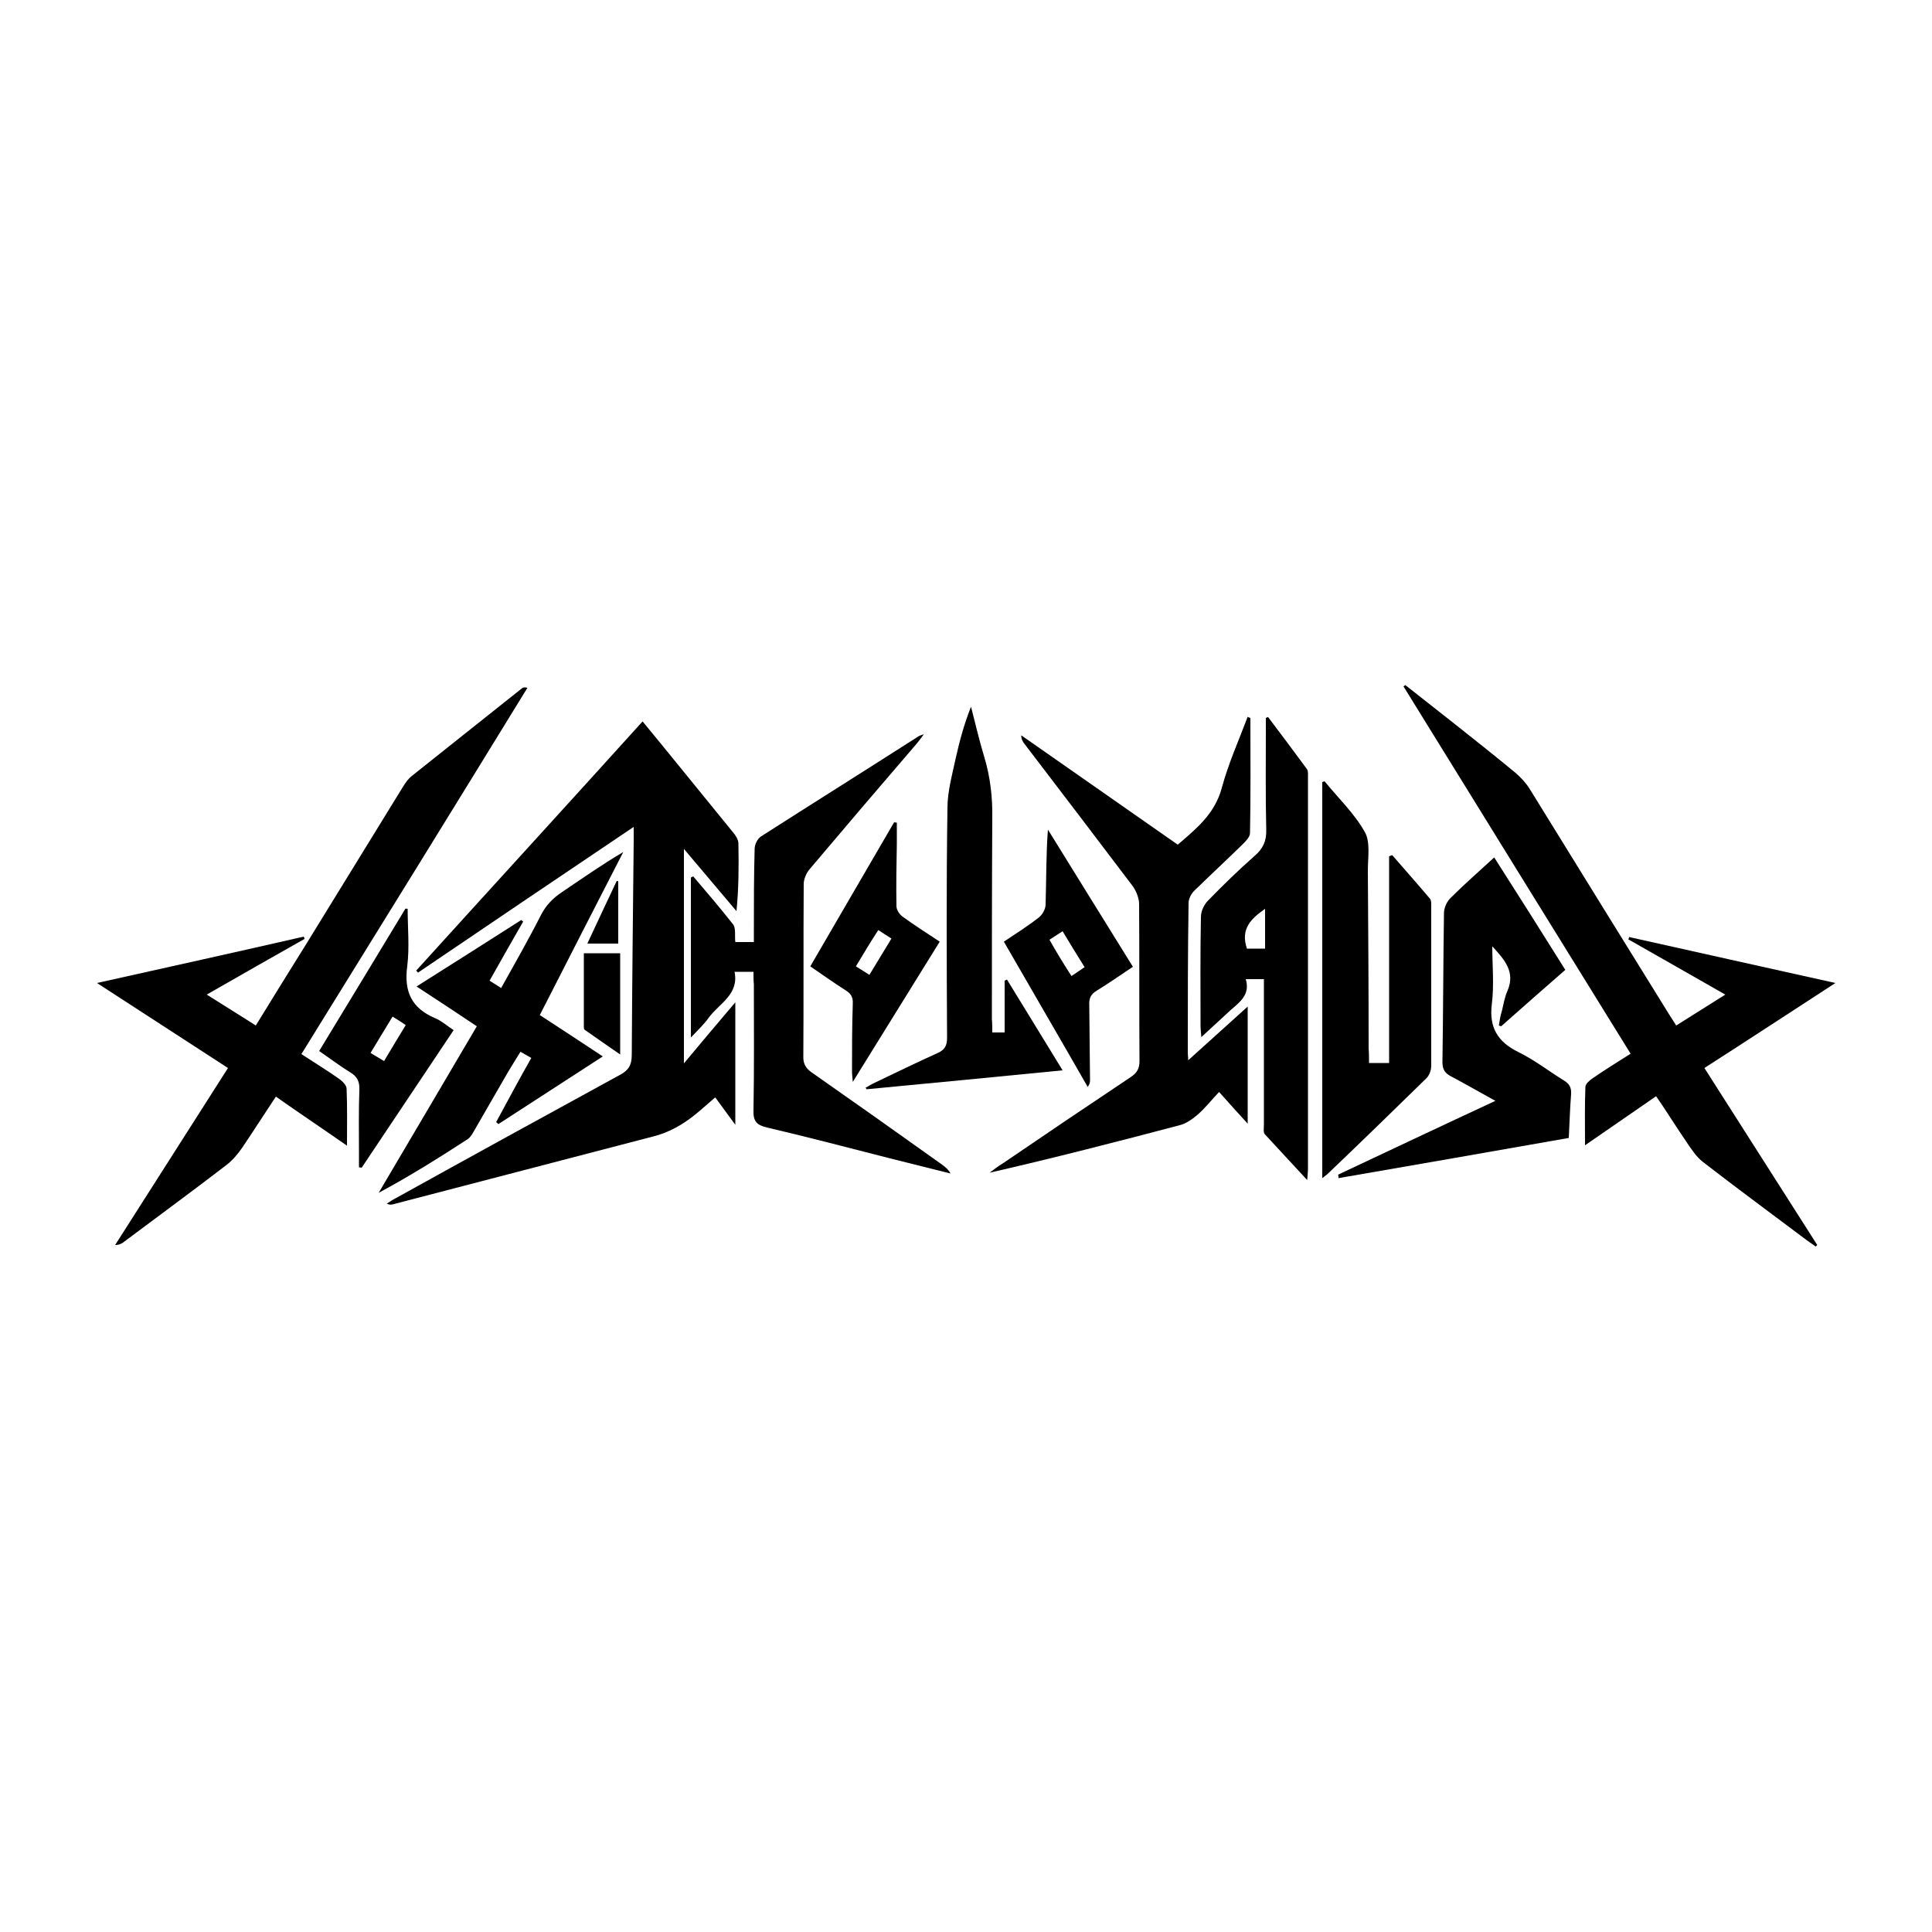
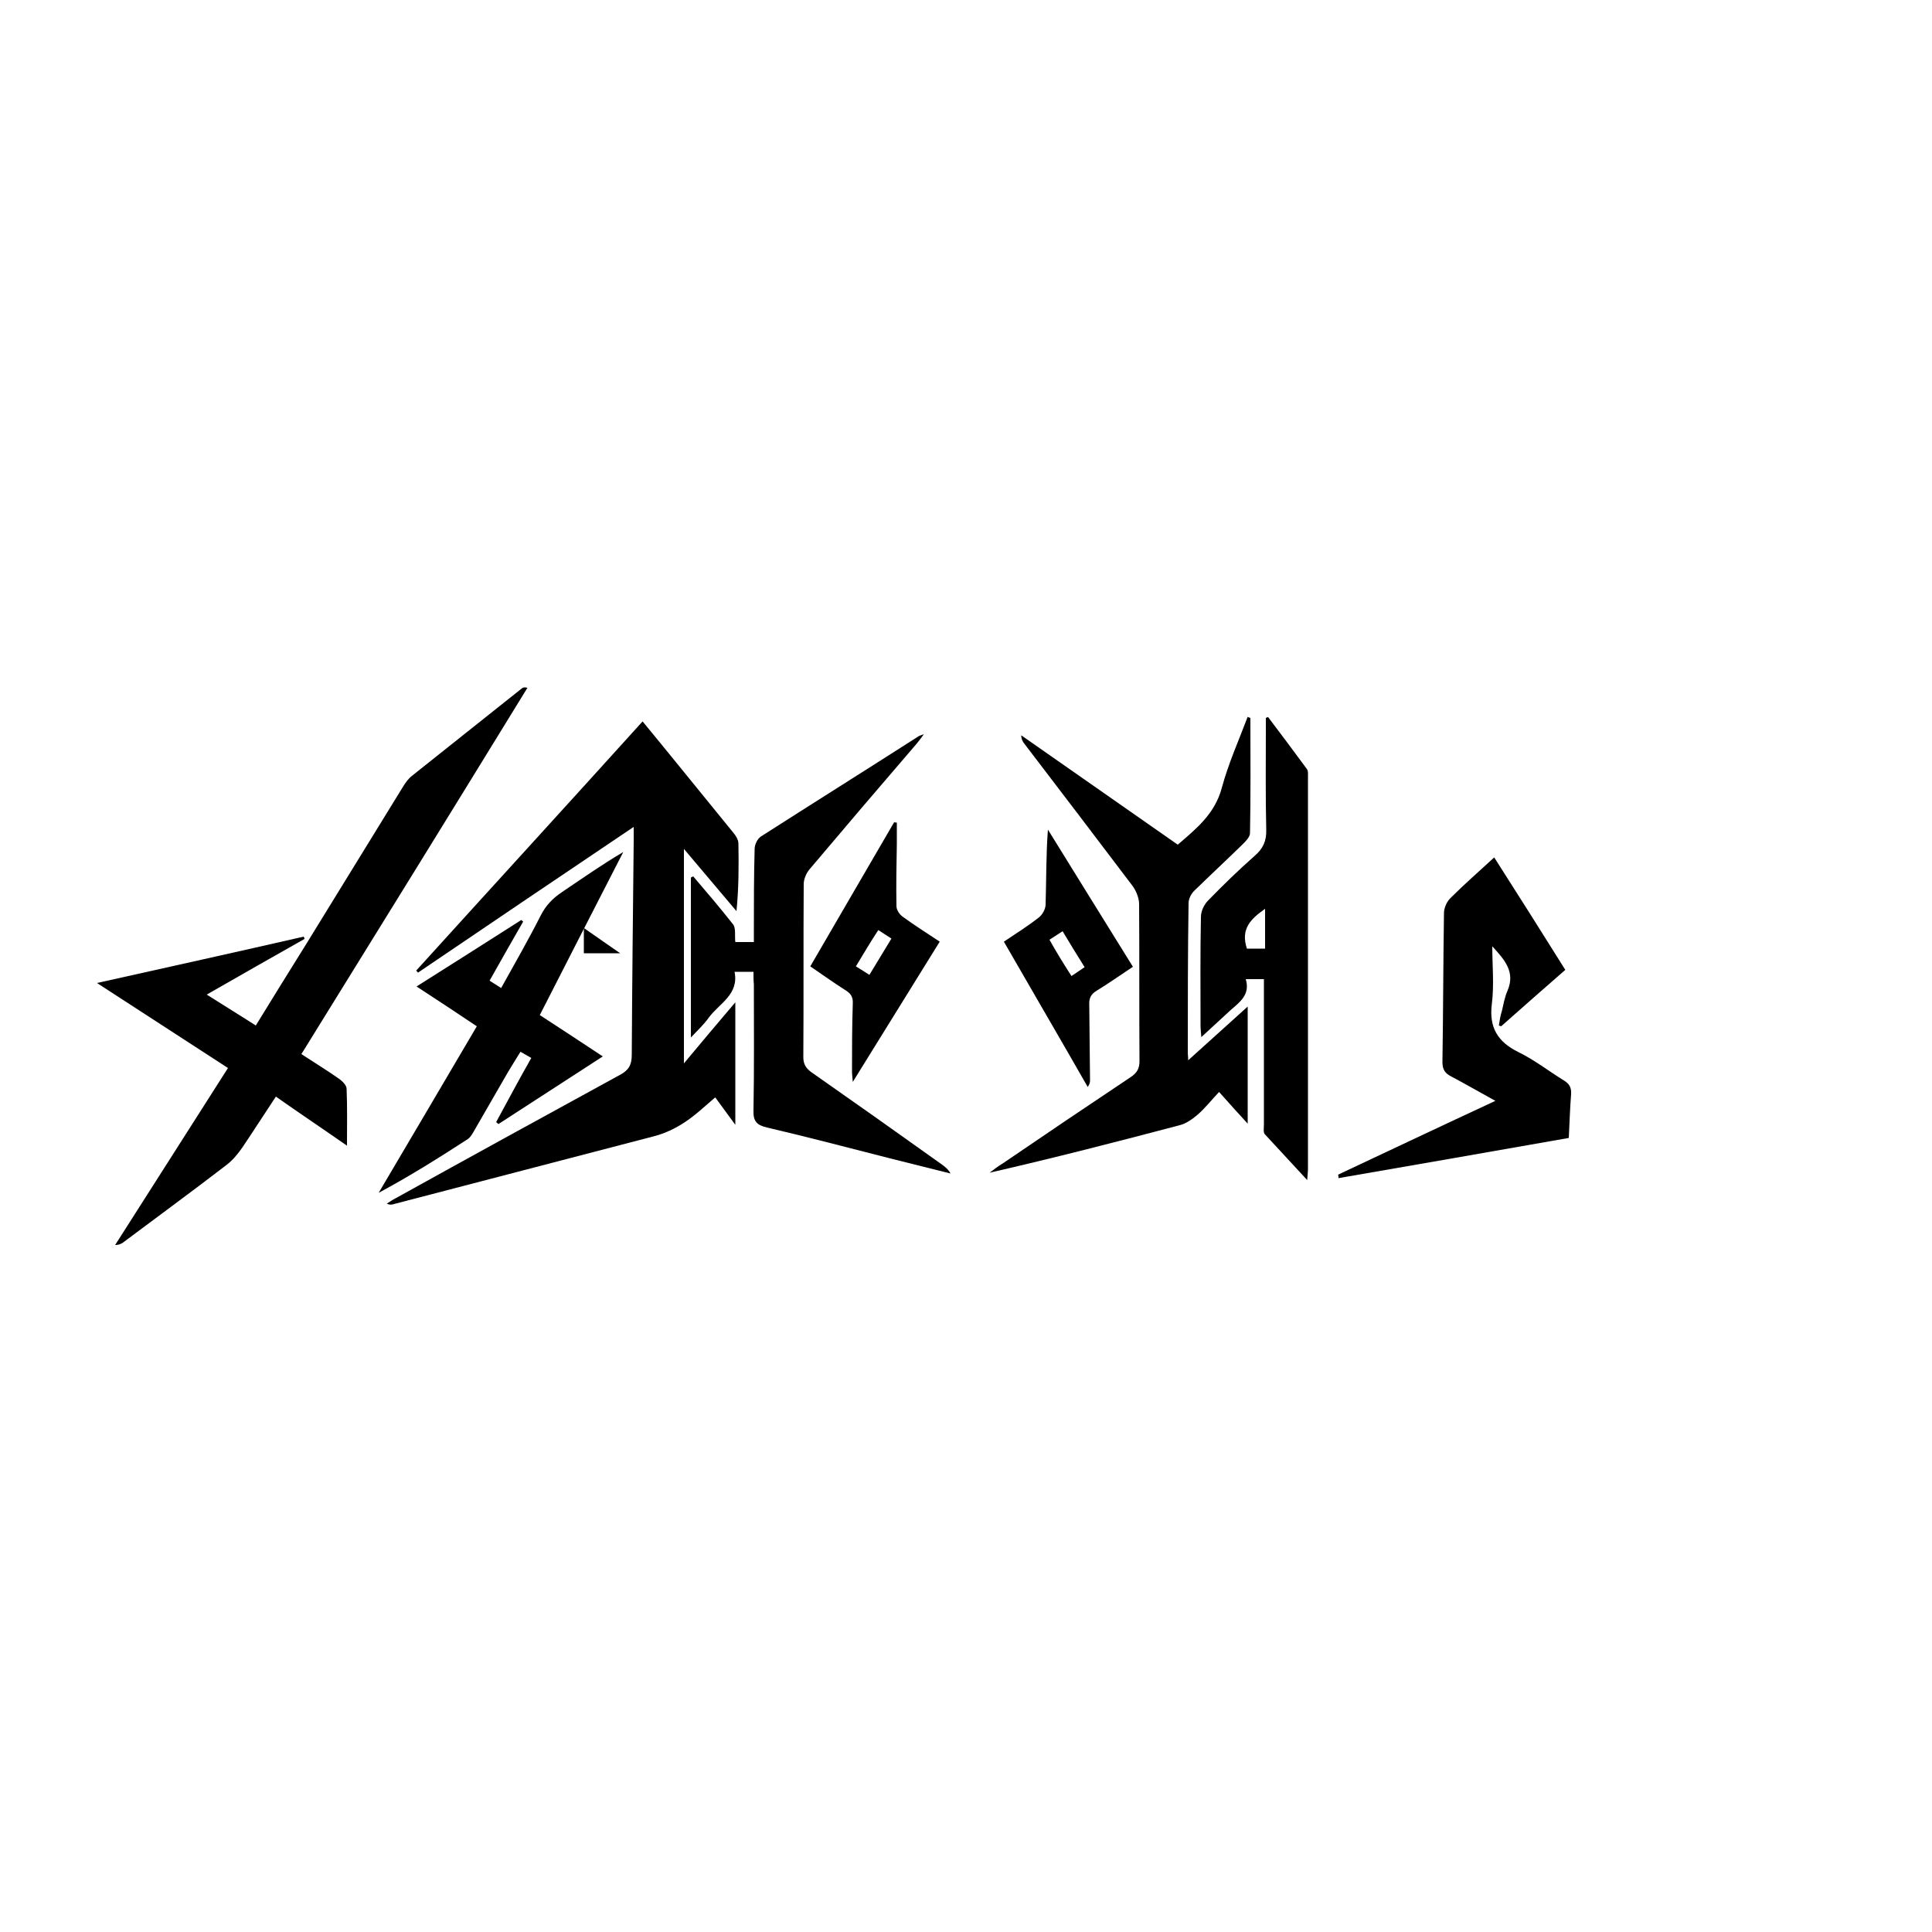
<svg xmlns="http://www.w3.org/2000/svg" version="1.1" id="Calque_1" x="0px" y="0px" viewBox="0 0 500 500" style="enable-background:new 0 0 500 500;" xml:space="preserve">
  <g>
    <path d="M164,214c-19,12.8-37.4,25.2-55.8,37.7c-0.2-0.2-0.3-0.3-0.5-0.5c19.4-21.4,38.9-42.7,58.6-64.5c3.1,3.8,6.1,7.4,9,11   c4.8,5.9,9.6,11.8,14.4,17.7c0.7,0.8,1.4,1.9,1.4,2.9c0.1,5.7,0.1,11.4-0.5,17.5c-4.4-5.2-8.8-10.4-13.6-16.1c0,18.7,0,36.8,0,55.5   c4.5-5.4,8.7-10.4,13.3-15.8c0,10.7,0,20.8,0,31.7c-1.9-2.6-3.5-4.8-5.2-7.1c-2.7,2.3-5.2,4.7-8,6.5c-2.4,1.6-5.2,2.9-8,3.6   c-22.5,5.9-45,11.7-67.5,17.6c-0.4,0.1-0.9,0.1-1.5-0.2c0.8-0.5,1.5-1,2.3-1.4c19.3-10.7,38.6-21.3,58-31.9   c2.3-1.2,3.1-2.6,3.1-5.2c0.1-18.4,0.3-36.8,0.5-55.3C164,216.8,164,215.8,164,214z" />
-     <path d="M363.7,177.3c4.2,3.3,8.5,6.7,12.7,10c5.3,4.2,10.6,8.4,15.8,12.7c1.4,1.2,2.7,2.6,3.7,4.2c12.1,19.6,24.2,39.2,36.3,58.7   c0.5,0.8,1,1.5,1.6,2.5c4.2-2.6,8.2-5.2,12.7-8c-8.6-4.9-16.8-9.6-25.1-14.3c0.1-0.2,0.2-0.4,0.2-0.6c17.5,3.9,34.9,7.8,53.4,11.9   c-11.7,7.6-22.7,14.8-33.9,22c9.8,15.4,19.5,30.6,29.2,45.8c-0.1,0.1-0.3,0.3-0.4,0.4c-0.8-0.6-1.6-1.1-2.4-1.7   c-8.9-6.7-17.9-13.3-26.8-20.2c-1.8-1.4-3.1-3.5-4.4-5.4c-2.6-3.8-5-7.7-7.7-11.6c-6.1,4.2-12,8.3-18.4,12.7   c0-5.4-0.1-10.3,0.1-15.1c0-0.8,1.1-1.7,1.8-2.2c3.2-2.2,6.4-4.2,9.9-6.4c-19.7-31.8-39.2-63.4-58.8-95.1   C363.4,177.6,363.5,177.4,363.7,177.3z" />
    <path d="M78,272.8c3.5,2.3,6.8,4.3,9.9,6.5c0.8,0.6,1.8,1.6,1.8,2.5c0.2,4.7,0.1,9.4,0.1,14.7c-6.3-4.4-12.3-8.4-18.4-12.7   c-3,4.5-5.8,8.9-8.7,13.2c-1.2,1.7-2.5,3.3-4.1,4.5c-8.7,6.7-17.6,13.2-26.4,19.8c-0.6,0.5-1.3,0.9-2.4,0.9   c9.7-15.2,19.3-30.3,29.2-45.8c-11.1-7.2-22.2-14.4-33.9-22c18.4-4.1,36-8,53.5-12c0.1,0.2,0.2,0.4,0.2,0.6   c-8.3,4.7-16.6,9.4-25.3,14.4c4.4,2.8,8.5,5.3,12.7,8c4.4-7.2,8.7-14.1,13-21c8.4-13.6,16.7-27.2,25.1-40.8c0.6-1,1.4-2.1,2.3-2.8   c9.5-7.6,19-15.1,28.4-22.6c0.3-0.3,0.7-0.4,1.5-0.2C117.1,209.6,97.7,241,78,272.8z" />
    <path d="M323.6,185.8c0,9.9,0.1,19.9-0.1,29.8c0,1-1.1,2.1-1.9,2.9c-4.2,4.1-8.4,8-12.6,12.1c-0.8,0.8-1.4,2.1-1.4,3.1   c-0.2,13-0.2,25.9-0.2,38.9c0,0.4,0.1,0.9,0.1,1.8c5.2-4.7,10.1-9.1,15.4-13.9c0,10.3,0,19.9,0,30.3c-2.6-2.8-4.8-5.3-7.4-8.2   c-2,2.1-3.7,4.3-5.7,6c-1.3,1.1-2.9,2.2-4.5,2.6c-16.3,4.3-32.6,8.5-49.2,12.3c1.1-0.8,2.2-1.7,3.4-2.4c11-7.5,22.1-15,33.2-22.4   c1.6-1.1,2.2-2.2,2.2-4.1c-0.1-13.5,0-27.1-0.1-40.6c0-1.5-0.7-3.3-1.6-4.6c-9.3-12.3-18.6-24.5-28-36.8c-0.5-0.6-0.9-1.3-0.9-2.3   c13.5,9.4,27,18.9,40.5,28.3c4.9-4.2,9.6-8,11.4-14.7c1.7-6.3,4.4-12.3,6.7-18.4C323.1,185.7,323.4,185.7,323.6,185.8z" />
    <path d="M195,251.5c-1.8,0-3.2,0-4.9,0c1.2,5.9-4,8.2-6.7,11.9c-1.2,1.7-2.8,3.2-4.6,5.1c0-14.2,0-27.8,0-41.4   c0.2-0.1,0.4-0.2,0.6-0.3c3.5,4.1,7,8.2,10.3,12.4c0.8,1,0.4,2.9,0.6,4.6c1.4,0,2.9,0,4.8,0c0-1,0-2.1,0-3.2c0-7,0-13.9,0.2-20.9   c0-1.1,0.7-2.6,1.6-3.2c13.6-8.7,27.3-17.3,40.9-26c0.2-0.1,0.5-0.2,1.3-0.5c-0.8,1.1-1.3,1.8-1.9,2.5   c-9.3,10.8-18.6,21.7-27.8,32.6c-0.8,1-1.4,2.5-1.4,3.7c-0.1,14.9,0,29.9-0.1,44.8c0,1.8,0.7,2.9,2.1,3.9   c11.3,7.9,22.6,15.9,33.8,23.9c0.8,0.6,1.6,1.2,2.2,2.3c-5.2-1.3-10.4-2.6-15.6-3.9c-10.6-2.7-21.2-5.5-31.9-8   c-2.6-0.6-3.6-1.6-3.5-4.4c0.2-10.9,0.1-21.8,0.1-32.7C195,253.9,195,252.8,195,251.5z" />
-     <path d="M354.3,275.1c1.9,0,3.3,0,5.2,0c0-17.9,0-35.7,0-53.5c0.3-0.1,0.5-0.2,0.8-0.3c3.2,3.7,6.5,7.4,9.7,11.2   c0.5,0.5,0.4,1.6,0.4,2.4c0,13.6,0,27.2,0,40.9c0,1.2-0.5,2.6-1.4,3.4c-8.4,8.2-16.8,16.4-25.3,24.5c-0.4,0.4-0.9,0.7-1.5,1.2   c0-34.3,0-68.4,0-102.5c0.2-0.1,0.4-0.1,0.6-0.2c3.5,4.3,7.7,8.3,10.4,13.1c1.5,2.6,0.8,6.6,0.8,9.9c0.1,15.4,0.2,30.8,0.2,46.2   C354.3,272.6,354.3,273.7,354.3,275.1z" />
    <path d="M346.3,304c13.4-6.3,26.7-12.6,40.7-19.1c-4.2-2.3-7.8-4.4-11.4-6.3c-1.6-0.8-2.3-1.8-2.3-3.7c0.2-12.9,0.2-25.7,0.4-38.6   c0-1.4,0.8-3.1,1.8-4c3.5-3.5,7.3-6.8,11.2-10.4c6.2,9.7,12.2,19.2,18.4,29.1c-5.6,4.9-11.1,9.7-16.6,14.6   c-0.2-0.1-0.4-0.1-0.6-0.2c0.2-1.3,0.4-2.6,0.8-3.8c0.4-1.7,0.7-3.5,1.4-5.1c2.2-5-0.8-8.2-3.9-11.6c0,4.9,0.5,9.9-0.1,14.8   c-0.8,6.1,1.4,9.9,6.9,12.6c4.1,2,7.8,4.9,11.7,7.3c1.5,0.9,2,1.9,1.9,3.6c-0.3,3.7-0.4,7.5-0.6,11.3c-20,3.5-39.8,7-59.6,10.4   C346.4,304.5,346.4,304.3,346.3,304z" />
    <path d="M328.2,185.6c3.4,4.5,6.7,8.9,10,13.4c0.4,0.5,0.3,1.4,0.3,2.2c0,33.8,0,67.7,0,101.5c0,0.6-0.1,1.2-0.2,2.7   c-4-4.3-7.5-8.1-11-11.9c-0.4-0.5-0.2-1.6-0.2-2.5c0-11.5,0-22.9,0-34.4c0-1,0-2,0-3.2c-1.6,0-2.9,0-4.7,0c1.2,4-1.5,5.9-3.9,8   c-2.4,2.2-4.8,4.4-7.6,7c-0.1-1.4-0.2-2.1-0.2-2.9c0-9.4-0.1-18.8,0.1-28.2c0-1.5,0.8-3.2,1.9-4.3c3.9-4,7.8-7.8,12-11.5   c2.2-1.9,3.1-3.9,3-6.8c-0.2-8.7-0.1-17.5-0.1-26.2c0-0.9,0-1.8,0-2.7C327.8,185.7,328,185.6,328.2,185.6z M322.7,245.5   c1.5,0,3.1,0,4.7,0c0-3.4,0-6.7,0-10.3C323.7,237.8,321,240.4,322.7,245.5z" />
    <path d="M137.5,273.8c-1-0.6-1.8-1-2.8-1.6c-1.1,1.8-2.2,3.5-3.2,5.2c-3,5.2-6,10.4-9,15.6c-0.4,0.7-0.9,1.5-1.6,1.9   c-7.4,4.8-14.9,9.5-22.9,13.8c8.4-14.2,16.8-28.5,25.4-43.1c-5.1-3.4-10.2-6.8-15.6-10.3c9.3-5.9,18.2-11.5,27.1-17.2   c0.2,0.1,0.3,0.3,0.5,0.4c-2.9,5-5.7,10-8.7,15.3c0.9,0.6,1.8,1.1,3,1.9c3.5-6.3,7-12.4,10.2-18.7c1.3-2.6,3.1-4.5,5.5-6.1   c5.2-3.5,10.3-7.1,15.9-10.4c-7.2,14-14.3,27.9-21.6,42.2c5.4,3.5,10.7,7,16.3,10.7c-9.2,6-18.1,11.7-27,17.5   c-0.2-0.2-0.4-0.3-0.6-0.5C131.4,284.9,134.3,279.4,137.5,273.8z" />
-     <path d="M256.8,267.2c1.2,0,2.1,0,3.2,0c0-4.5,0-9,0-13.4c0.2-0.1,0.4-0.2,0.6-0.3c4.7,7.7,9.4,15.3,14.4,23.5   c-17.2,1.7-33.9,3.3-50.7,4.9c-0.1-0.1-0.2-0.3-0.3-0.4c0.8-0.4,1.5-0.9,2.4-1.3c5.4-2.6,10.8-5.2,16.3-7.7   c1.8-0.8,2.4-1.9,2.4-3.9c-0.1-19.8-0.2-39.7,0.1-59.5c0-4.2,1.2-8.5,2.1-12.7c1-4.5,2.2-9,4-13.5c1.1,4.3,2.1,8.6,3.4,12.9   c1.6,5.3,2.2,10.6,2.1,16.1c-0.1,17.3-0.1,34.6-0.1,51.9C256.8,264.9,256.8,266,256.8,267.2z" />
-     <path d="M105.5,235.2c0,4.9,0.5,9.9-0.1,14.8c-0.9,6.6,1.1,10.9,7.2,13.5c1.7,0.7,3.1,2,4.8,3.1c-8,12-15.9,23.8-23.8,35.6   c-0.2,0-0.5-0.1-0.7-0.1c0-1.2,0-2.5,0-3.7c0-5.4-0.1-10.9,0.1-16.3c0.1-2.1-0.5-3.5-2.4-4.6c-2.6-1.6-5.1-3.5-8-5.5   c7.5-12.3,14.9-24.6,22.3-36.8C105,235.1,105.3,235.2,105.5,235.2z M101.6,263.1c-2,3.3-3.8,6.2-5.7,9.4c1.3,0.8,2.3,1.4,3.5,2.1   c1.9-3.2,3.7-6.2,5.6-9.3C103.9,264.5,102.9,263.9,101.6,263.1z" />
    <path d="M243.2,243.7c-7.5,12.1-14.8,23.9-22.5,36.3c-0.1-1.4-0.2-2-0.2-2.7c0-5.8,0-11.6,0.2-17.5c0.1-1.8-0.5-2.7-2-3.6   c-3-1.9-5.9-4-9-6.1c7.3-12.6,14.5-24.9,21.7-37.3c0.2,0,0.4,0.1,0.7,0.1c0,1.8,0,3.7,0,5.5c-0.1,5.4-0.2,10.7-0.1,16.1   c0,1,0.8,2.2,1.7,2.8C236.7,239.5,239.9,241.5,243.2,243.7z M221.5,250.1c1.3,0.8,2.3,1.4,3.5,2.2c1.9-3.2,3.8-6.2,5.7-9.4   c-1.2-0.8-2.2-1.4-3.4-2.2C225.2,243.9,223.5,246.8,221.5,250.1z" />
    <path d="M259.8,243.7c3.3-2.2,6.3-4.1,9.1-6.3c0.9-0.7,1.7-2.2,1.7-3.3c0.2-6.4,0.1-12.8,0.6-19.4c7.3,11.8,14.6,23.6,22,35.5   c-3.3,2.2-6.3,4.3-9.4,6.2c-1.5,0.9-2,2-1.9,3.7c0.1,6.5,0.1,13,0.2,19.5c0,0.5-0.1,1-0.6,1.7C274.3,268.7,267.1,256.4,259.8,243.7   z M277.3,252.6c1.2-0.8,2.2-1.5,3.4-2.3c-2-3.2-3.8-6.1-5.7-9.3c-1.2,0.8-2.3,1.5-3.4,2.2C273.5,246.6,275.3,249.5,277.3,252.6z" />
-     <path d="M151.1,246.7c3.6,0,6.4,0,9.4,0c0,8.6,0,17,0,26.2c-3.2-2.2-6.2-4.3-9.2-6.4c-0.2-0.1-0.2-0.5-0.2-0.8   C151.1,259.4,151.1,253.2,151.1,246.7z" />
-     <path d="M160,228.1c0,5.3,0,10.6,0,16.1c-2.6,0-5.1,0-8,0c2.6-5.6,5.1-10.9,7.6-16.2C159.7,228,159.9,228,160,228.1z" />
+     <path d="M151.1,246.7c3.6,0,6.4,0,9.4,0c-3.2-2.2-6.2-4.3-9.2-6.4c-0.2-0.1-0.2-0.5-0.2-0.8   C151.1,259.4,151.1,253.2,151.1,246.7z" />
  </g>
</svg>